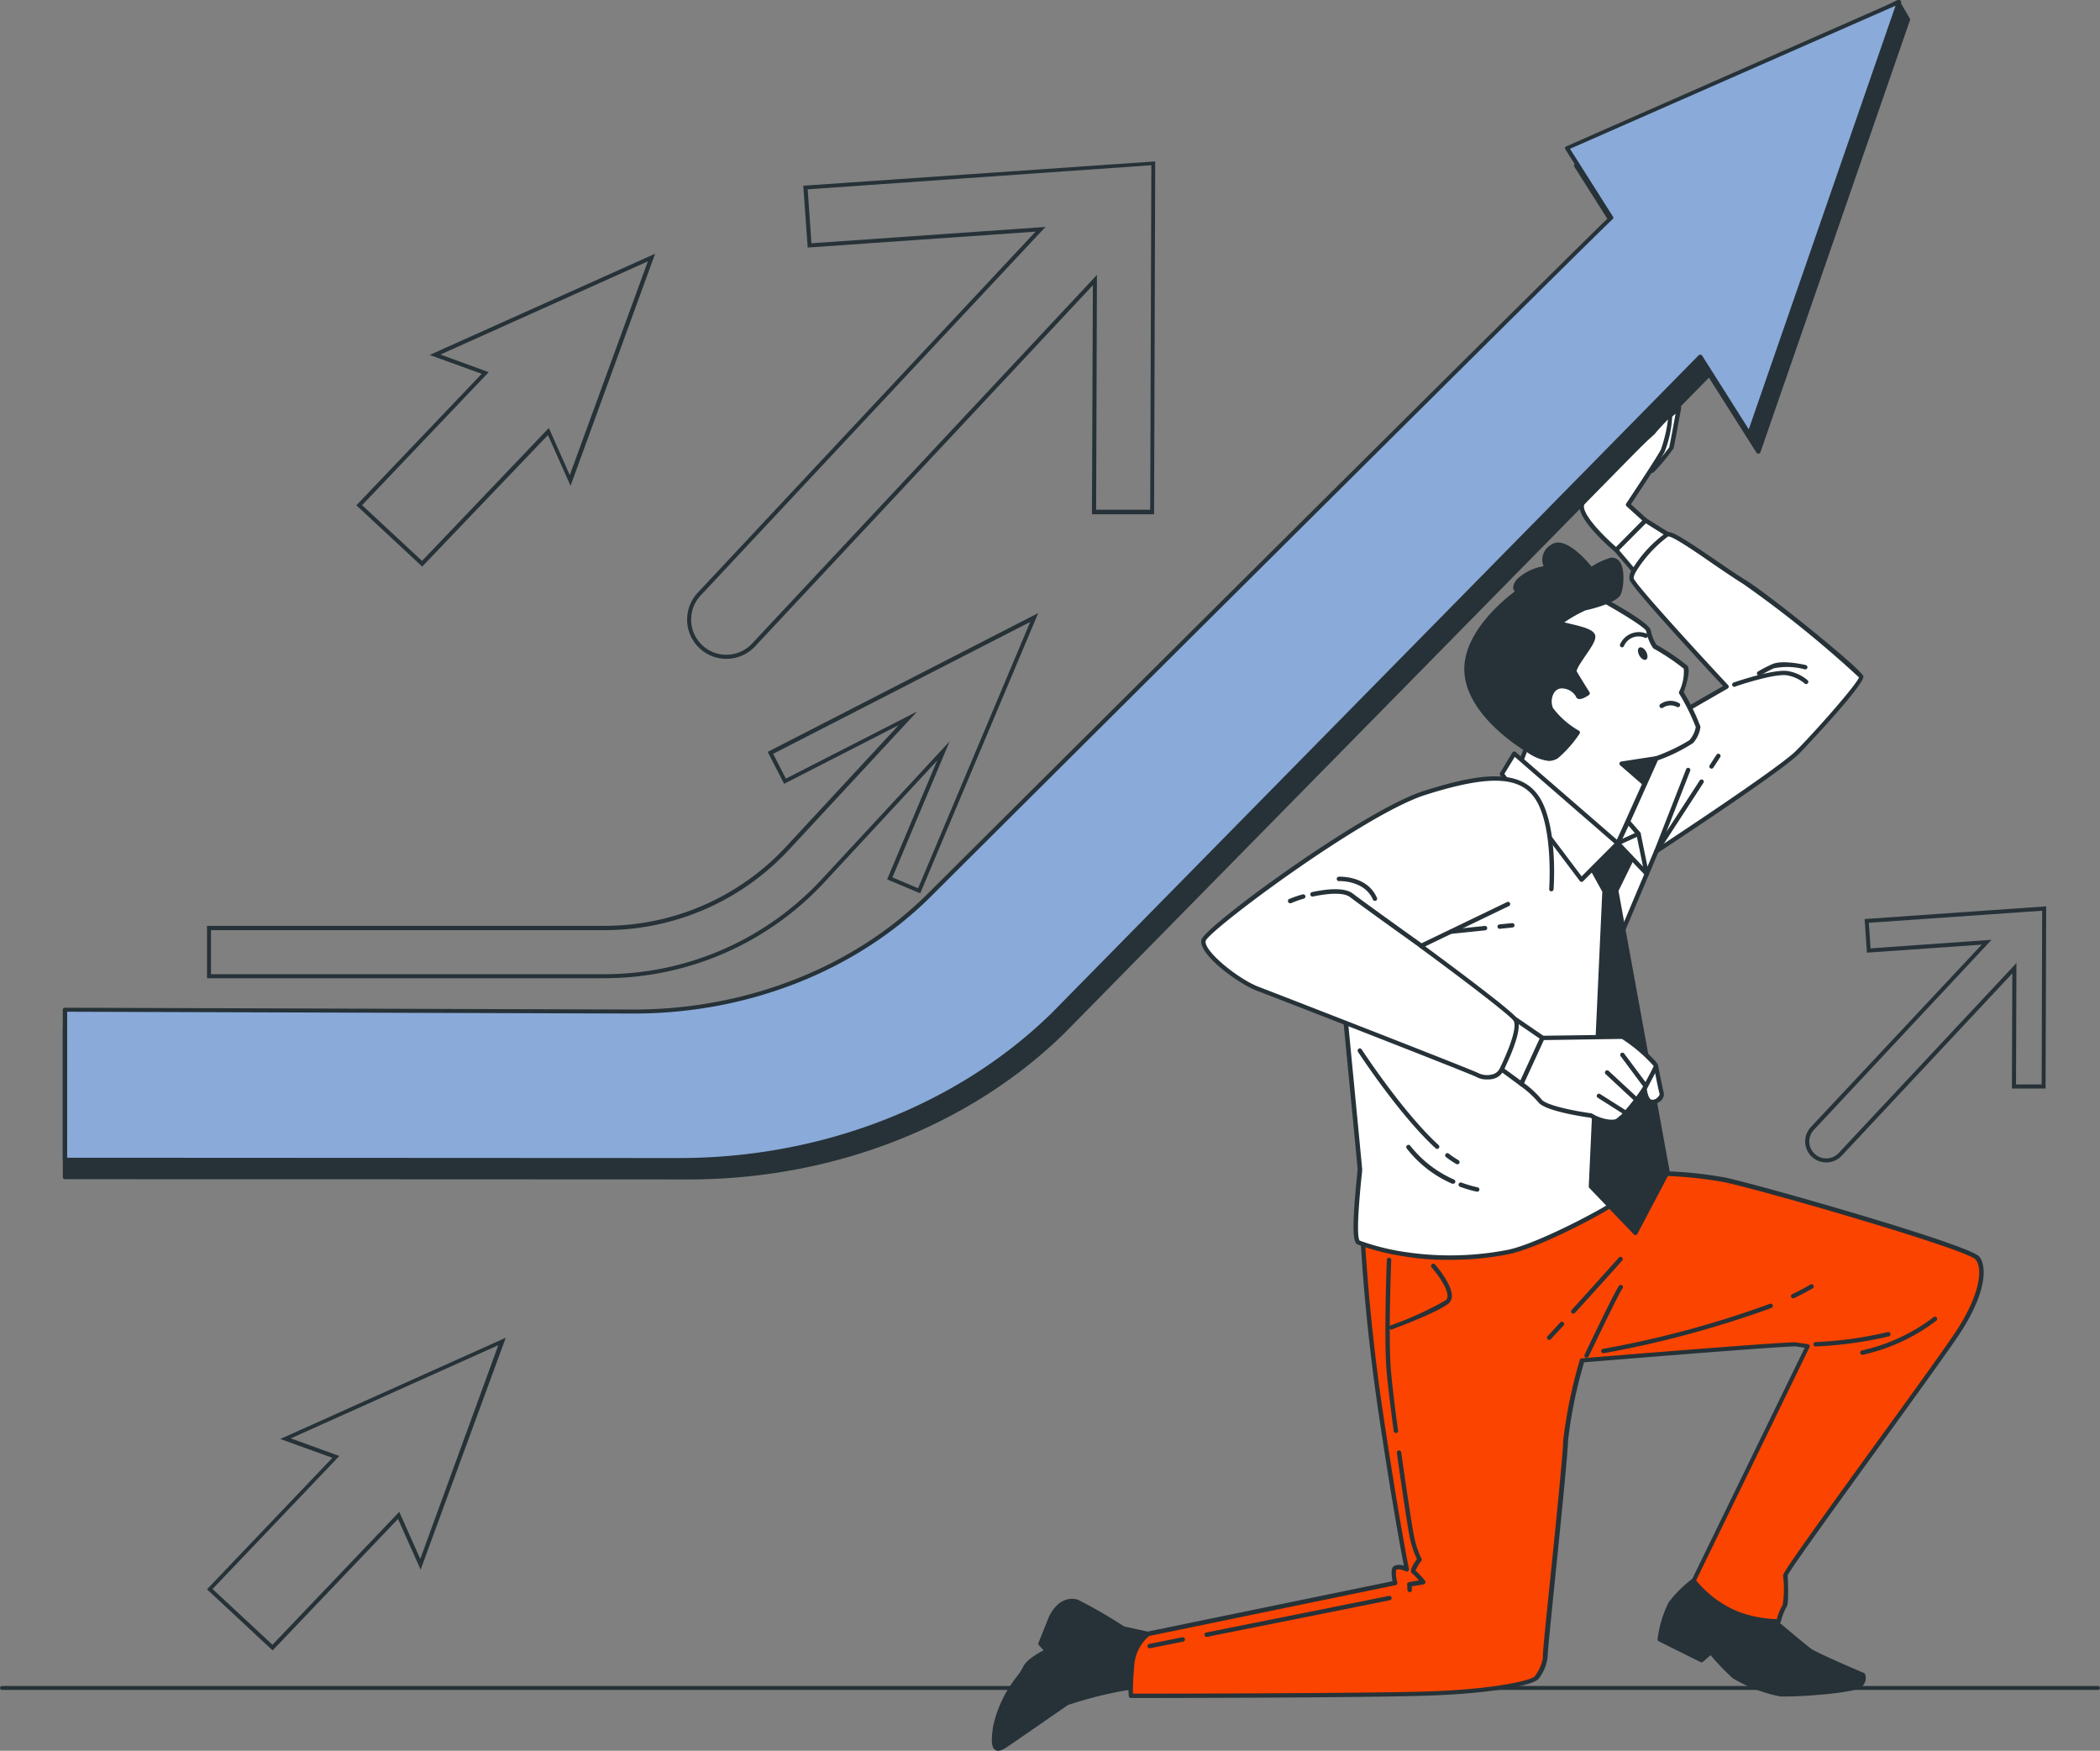
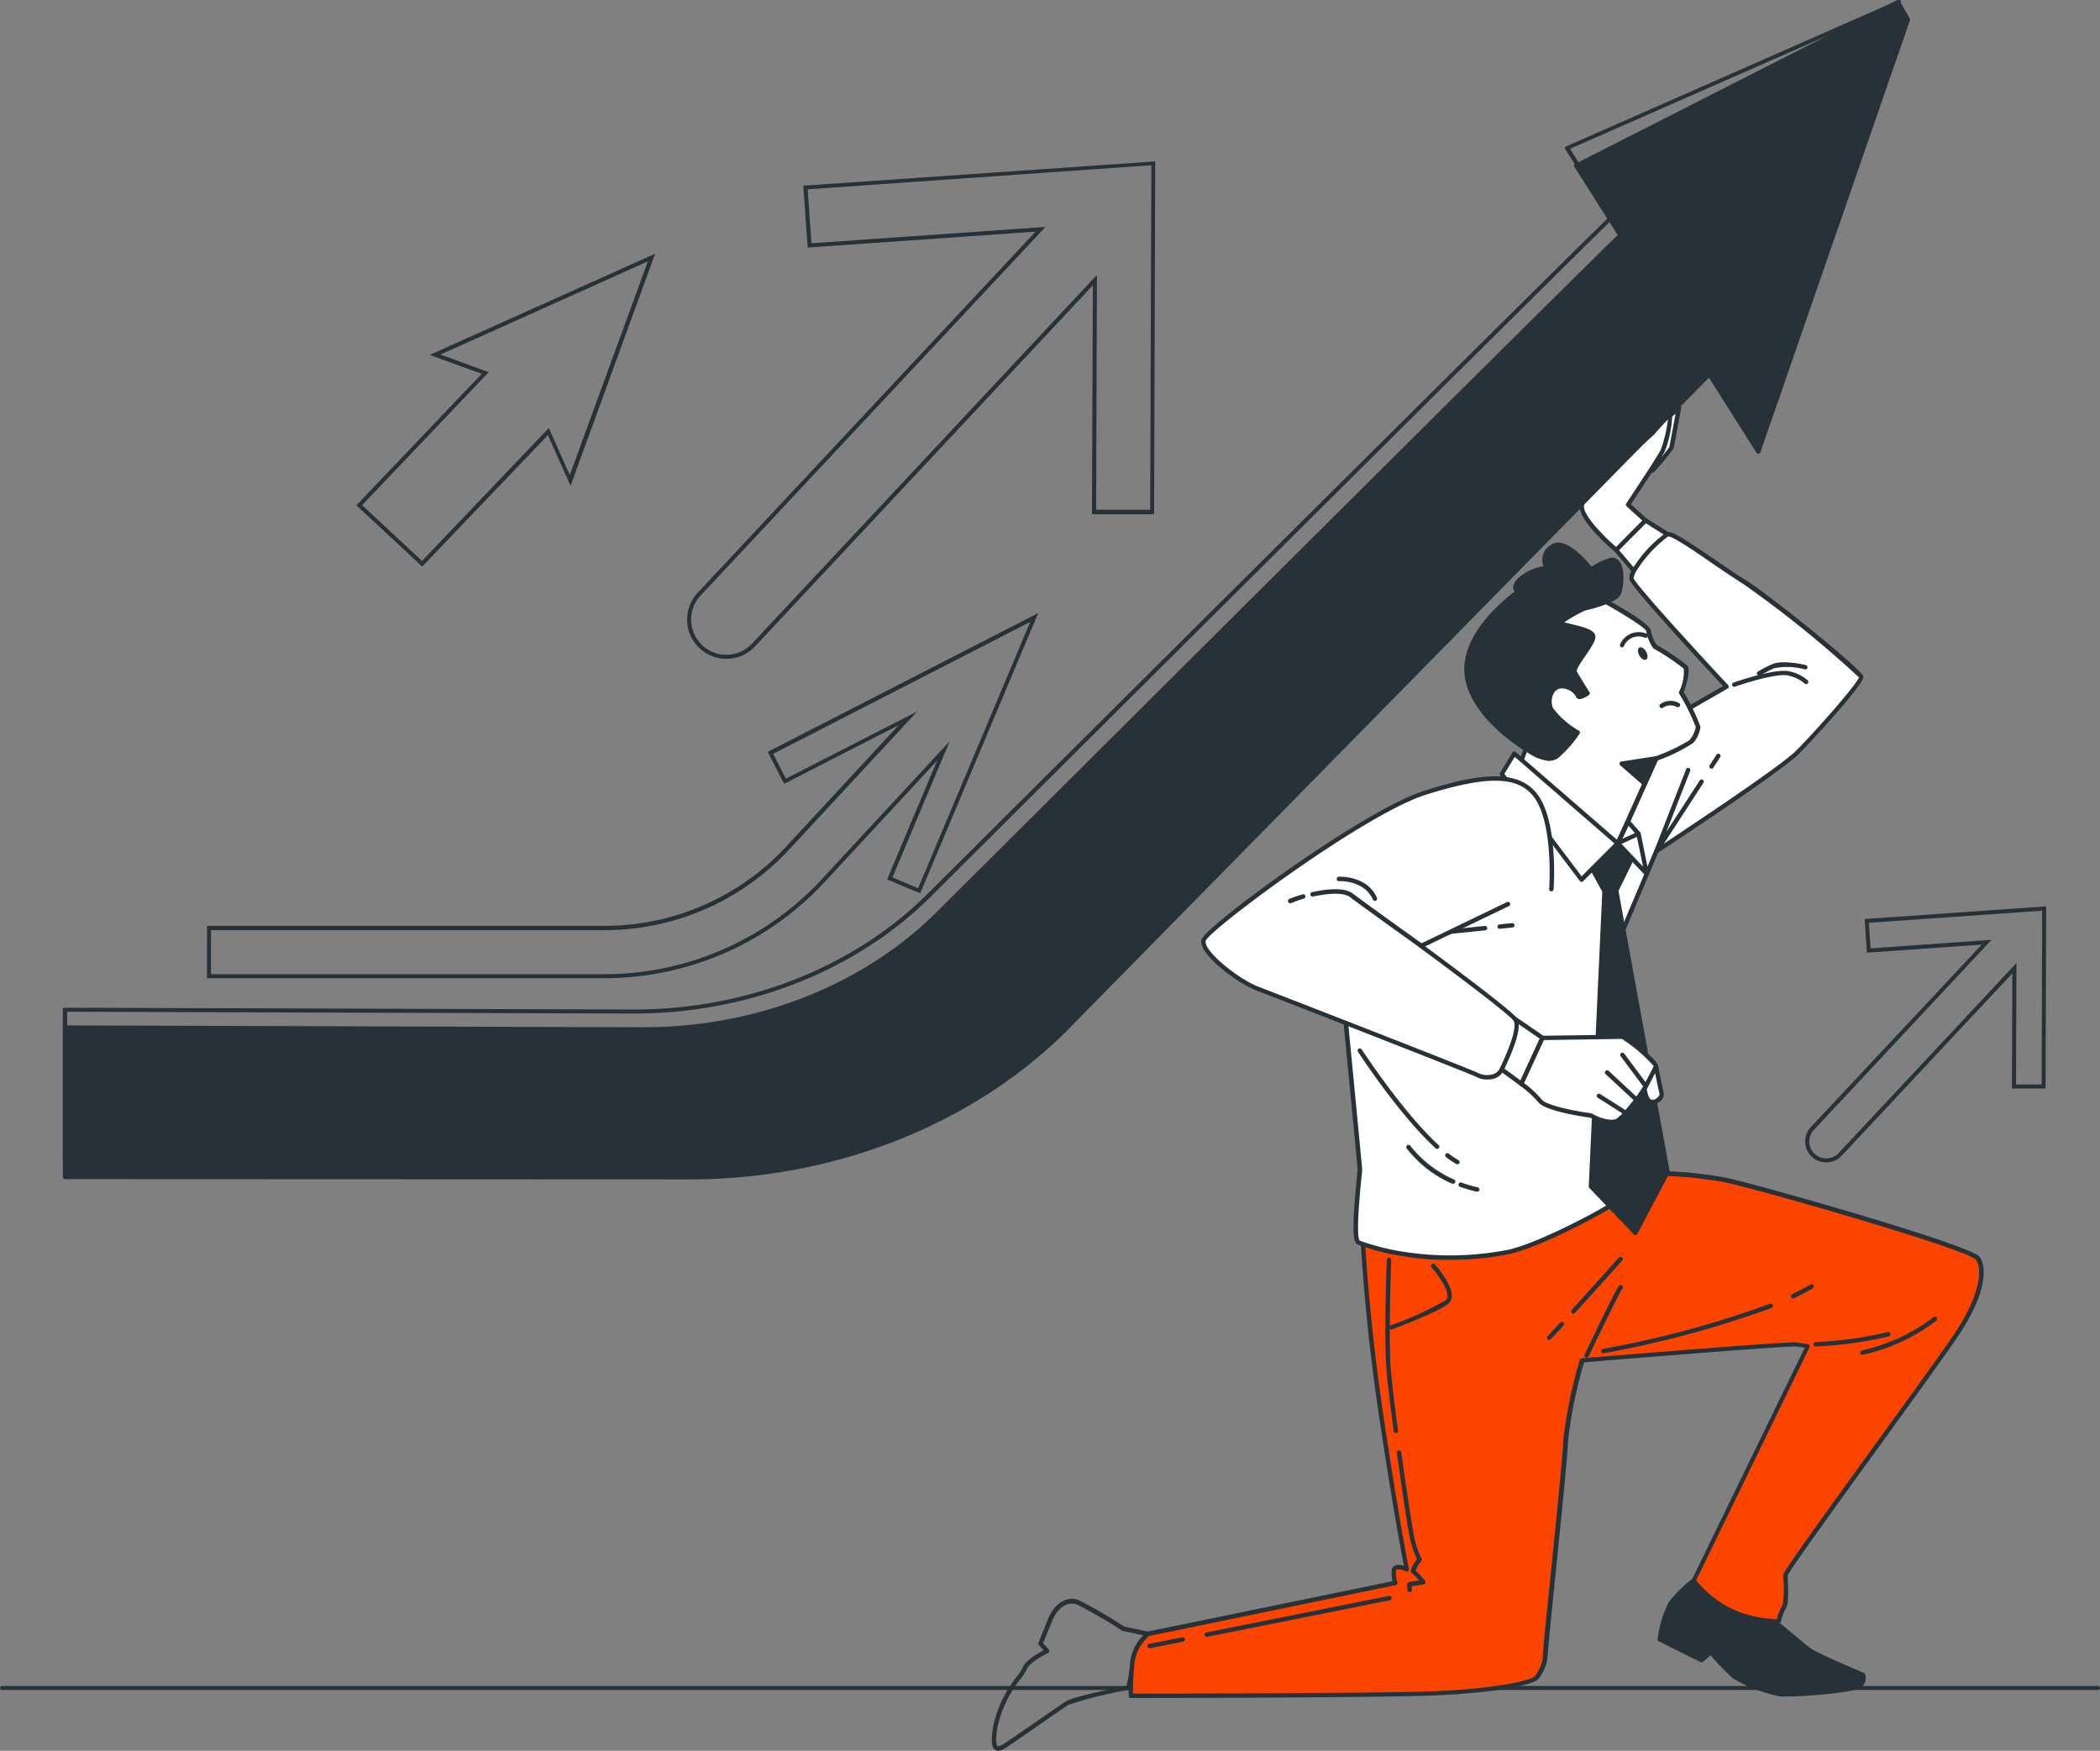
<svg xmlns="http://www.w3.org/2000/svg" id="Change_Management" data-name="Change Management" width="200.604" height="167.203" viewBox="0 0 200.604 167.203">
  <rect x="0" y="0" width="200.604" height="167.203" fill="#808080" stroke="none" />
  <g id="freepik--Floor--inject-2" transform="translate(0 161.011)">
    <path id="Path_36117" data-name="Path 36117" d="M-1309.985,532.424h-200.161a.208.208,0,0,1-.221-.192.208.208,0,0,1,.221-.192h200.161a.208.208,0,0,1,.221.192A.208.208,0,0,1-1309.985,532.424Z" transform="translate(1510.368 -532.04)" fill="#263238" />
  </g>
  <g id="freepik--arrows-2--inject-2" transform="translate(19.773 15.415)">
    <path id="Path_36118" data-name="Path 36118" d="M-1349.052,169.025a3.75,3.75,0,0,1-3.746-3.754,3.75,3.75,0,0,1,1.008-2.554l32.274-34.489-21.766,1.519-.423-5.919h.192l33.428-2.308-.108,33.7h-5.935l.089-21.874-32.281,34.5A3.759,3.759,0,0,1-1349.052,169.025Zm30.485-41.247-32.943,35.2a3.362,3.362,0,0,0,.16,4.752,3.362,3.362,0,0,0,4.752-.16h0l32.947-35.212-.077,22.427h5.166l.108-32.9-32.828,2.3.358,5.154Z" transform="translate(1398.664 -121.52)" fill="#263238" />
    <path id="Path_36119" data-name="Path 36119" d="M-1127.794,362.14a2,2,0,0,1-2.01-2,2,2,0,0,1,.545-1.379l16.32-17.42-10.969.769-.219-3.212,17.343-1.212-.058,17.4h-3.215l.038-11-16.316,17.435A2.014,2.014,0,0,1-1127.794,362.14ZM-1112,340.879l-16.977,18.158a1.625,1.625,0,0,0-.438,1.154,1.623,1.623,0,0,0,1.677,1.567,1.625,1.625,0,0,0,1.131-.513l16.981-18.146-.039,11.593h2.45l.046-16.589-16.558,1.154.165,2.442Z" transform="translate(1282.474 -266.543)" fill="#263238" />
    <path id="Path_36120" data-name="Path 36120" d="M-1416.55,182.591l-6.289-5.85,11.977-12.558-4.977-1.8,21.539-9.669-8.077,22.162-2.162-4.842Zm-5.742-5.865,5.727,5.323,12.112-12.693,2,4.5,7.458-20.412-19.816,8.9,4.615,1.681Z" transform="translate(1437.108 -143.898)" fill="#263238" />
-     <path id="Path_36121" data-name="Path 36121" d="M-1452.689,474.646l-6.269-5.835,11.977-12.558-4.977-1.8,21.539-9.669-8.131,22.147-2.162-4.842Zm-5.739-5.865,5.723,5.323,12.112-12.693,2.008,4.5,7.454-20.416-19.823,8.9,4.638,1.681Z" transform="translate(1458.959 -332.443)" fill="#263238" />
    <path id="Path_36122" data-name="Path 36122" d="M-1457.612,299.73h-38.016v-5h38.016a23.64,23.64,0,0,0,17.285-7.546l10.769-11.619-10.939,5.6-1.569-3.05.173-.088,25.67-13.169-11.273,26.766-3.161-1.331,4.777-11.343-10.77,11.619A28.671,28.671,0,0,1-1457.612,299.73Zm-37.632-.385h37.632a28.271,28.271,0,0,0,20.67-9.023l12.262-13.219-5.473,13,2.454,1.035,10.712-25.435-24.558,12.6,1.215,2.369,12.55-6.419-12.262,13.219a24.036,24.036,0,0,1-17.57,7.669h-37.632Z" transform="translate(1495.628 -221.725)" fill="#263238" />
  </g>
  <g id="freepik--Character--inject-2" transform="translate(94.749 38.71)">
    <path id="Path_36123" data-name="Path 36123" d="M-1177.677,278.926l-2.126-1.326-2.8,2.833,2.017,2.362Z" transform="translate(1242.234 -266.615)" fill="#fff" />
    <path id="Path_36124" data-name="Path 36124" d="M-1180.865,282.719a.224.224,0,0,1-.16-.076l-2.008-2.358a.215.215,0,0,1,0-.286l2.8-2.833a.214.214,0,0,1,.261-.029l2.126,1.326a.2.2,0,0,1,.093.139.191.191,0,0,1-.038.164l-2.9,3.869a.216.216,0,0,1-.16.084Zm-1.747-2.564,1.722,2.017,2.606-3.473-1.768-1.107Z" transform="translate(1242.517 -266.329)" fill="#263238" />
    <path id="Path_36125" data-name="Path 36125" d="M-1162.223,521.576s3.3,2.808,3.915,3.242,5.052,2.324,5.052,2.324a.905.905,0,0,1-.35,1.01c-.568.488-5.957.947-7.548.842a13.68,13.68,0,0,1-4.437-1.684,25.248,25.248,0,0,1-2.223-2.332l-.884.766-3.991-1.983a11.245,11.245,0,0,1,1.023-3.414,11.639,11.639,0,0,1,2.189-2.177Z" transform="translate(1236.495 -405.91)" fill="#263238" />
    <path id="Path_36126" data-name="Path 36126" d="M-1160.886,528.922h-.577a14.225,14.225,0,0,1-4.53-1.726,21.955,21.955,0,0,1-2.139-2.219l-.728.632a.211.211,0,0,1-.232.029l-3.987-1.983a.211.211,0,0,1-.114-.219,10.878,10.878,0,0,1,1.052-3.5,11.688,11.688,0,0,1,2.235-2.227.206.206,0,0,1,.219-.025l7.241,3.439a.1.1,0,0,1,.046.029c.034.025,3.3,2.808,3.9,3.229.472.328,3.49,1.65,5.022,2.3a.224.224,0,0,1,.109.114,1.086,1.086,0,0,1-.421,1.263C-1154.352,528.547-1158.911,528.922-1160.886,528.922Zm-7.224-4.466a.2.2,0,0,1,.16.071,25.017,25.017,0,0,0,2.172,2.29,13.79,13.79,0,0,0,4.345,1.684c1.684.135,6.917-.366,7.393-.775a.733.733,0,0,0,.311-.695c-.657-.282-4.424-1.9-5.006-2.311s-3.6-2.972-3.915-3.233l-7.1-3.368a10.986,10.986,0,0,0-2.038,2.046,10.542,10.542,0,0,0-.968,3.178l3.726,1.857.779-.678a.217.217,0,0,1,.156-.067Z" transform="translate(1236.788 -405.616)" fill="#263238" />
-     <path id="Path_36127" data-name="Path 36127" d="M-1309.042,525.938l-2.379-.514a49.646,49.646,0,0,0-4.412-2.555c-.737-.227-1.781.021-2.5,1.507l-1,2.488.627.695s-1.8.88-2.1,1.621-2.37,2.821-2.833,5.549.371,2.16.69,2.012,5.363-3.692,6.134-4.21,5.864-1.469,5.864-1.469S-1310.087,526.662-1309.042,525.938Z" transform="translate(1323.982 -408.588)" fill="#263238" />
    <path id="Path_36128" data-name="Path 36128" d="M-1323.659,536.768a.492.492,0,0,1-.3-.1c-.227-.168-.451-.585-.16-2.311a11.521,11.521,0,0,1,2.265-4.694,5.789,5.789,0,0,0,.577-.893c.257-.644,1.423-1.322,1.958-1.6l-.446-.493a.218.218,0,0,1-.038-.219l1-2.492c.77-1.6,1.928-1.886,2.757-1.629a47.047,47.047,0,0,1,4.429,2.56l2.341.505a.206.206,0,0,1,.164.164.215.215,0,0,1-.084.215c-.8.568-1.587,3.789-1.823,5.006a.211.211,0,0,1-.164.168,37.61,37.61,0,0,0-5.793,1.44c-.3.2-1.3.892-2.362,1.625-2.164,1.5-3.6,2.492-3.789,2.581l-.059.029A1.1,1.1,0,0,1-1323.659,536.768Zm4.294-10.276.543.6a.214.214,0,0,1,.051.181.2.2,0,0,1-.118.147c-.48.236-1.776.964-2,1.511a5.822,5.822,0,0,1-.627.981,11.173,11.173,0,0,0-2.189,4.521c-.274,1.612-.051,1.869,0,1.9s.236-.038.328-.084l.072-.034c.189-.088,2.235-1.507,3.73-2.526,1.107-.77,2.067-1.431,2.37-1.629.733-.48,4.871-1.3,5.805-1.478.156-.762.8-3.726,1.663-4.833l-2-.421a.213.213,0,0,1-.071-.025,45.08,45.08,0,0,0-4.361-2.526c-.32-.1-1.431-.29-2.248,1.4Z" transform="translate(1324.256 -408.275)" fill="#263238" />
    <path id="Path_36129" data-name="Path 36129" d="M-1270.622,431.359s.282,7.451,1.781,17.488,2.458,14.734,2.458,14.734-1.191-.564-1.238.139a3,3,0,0,0,.135,1.162l-23.6,4.892a4.106,4.106,0,0,0-1.558,3.187,13.066,13.066,0,0,0-.1,2.724s22.632,0,28.627-.219,9.682-1.015,10.1-1.5a4.232,4.232,0,0,0,.842-1.983c-.084-.227,1.9-18.443,1.949-20.7a46.708,46.708,0,0,1,1.574-7.616s18.2-1.507,20.38-1.532l1.174.177-10.891,22.379a10.3,10.3,0,0,0,4.353,3.208,10.408,10.408,0,0,0,3.789.674,6.374,6.374,0,0,1,.552-1.427,11.4,11.4,0,0,0,.088-2.947c-.025-.455,13.888-19.365,16.351-23.044s2.728-6.277,1.983-7.254-19.757-6.5-24.08-7.464a38.937,38.937,0,0,0-9.683-.543,46.251,46.251,0,0,1-9.75,5.515C-1260.039,433.106-1270.622,431.359-1270.622,431.359Z" transform="translate(1306.022 -352.424)" fill="#fb4400" />
    <path id="Path_36130" data-name="Path 36130" d="M-1293.022,475.546a.2.2,0,0,1-.2-.156,13.88,13.88,0,0,1,.092-2.8,4.414,4.414,0,0,1,1.655-3.368.2.2,0,0,1,.072-.025l23.373-4.808a3.648,3.648,0,0,1-.08-1.015.534.534,0,0,1,.265-.459,1.2,1.2,0,0,1,.9,0c-.253-1.305-1.141-6.024-2.387-14.389-1.482-9.935-1.781-17.437-1.785-17.513a.217.217,0,0,1,.072-.164.2.2,0,0,1,.172-.051c.105,0,10.583,1.713,15.155.051a46.314,46.314,0,0,0,9.708-5.5.209.209,0,0,1,.11-.038,39.042,39.042,0,0,1,9.733.543c3.76.842,23.348,6.433,24.2,7.544.745.973.673,3.519-1.974,7.493-1.074,1.608-4.252,6-7.62,10.655-3.965,5.473-8.458,11.678-8.723,12.288.13,2.77-.055,2.976-.147,3.077a5.81,5.81,0,0,0-.5,1.339.224.224,0,0,1-.181.156,10.611,10.611,0,0,1-3.852-.682,10.464,10.464,0,0,1-4.458-3.284.214.214,0,0,1,0-.219l10.765-22.123-.893-.135c-2.008.03-18.452,1.381-20.182,1.524a44.379,44.379,0,0,0-1.528,7.422c-.025,1.263-.652,7.451-1.208,12.9-.387,3.818-.753,7.426-.745,7.763a4.054,4.054,0,0,1-.888,2.164c-.556.615-4.547,1.368-10.263,1.57C-1270.318,475.537-1292.795,475.546-1293.022,475.546Zm1.743-5.923a4.031,4.031,0,0,0-1.431,3.006,21.469,21.469,0,0,0-.118,2.5c2.21,0,22.8-.021,28.408-.219,6.252-.223,9.628-1.057,9.969-1.431a4.147,4.147,0,0,0,.791-1.781c-.042-.109,0-.8.737-7.906.526-5.17,1.179-11.607,1.2-12.865a46.111,46.111,0,0,1,1.583-7.67.206.206,0,0,1,.185-.152c.745-.063,18.233-1.507,20.392-1.532l1.208.177a.2.2,0,0,1,.156.109.217.217,0,0,1,0,.189l-10.828,22.262a10.057,10.057,0,0,0,4.168,3.04,11.68,11.68,0,0,0,3.54.669,5.155,5.155,0,0,1,.56-1.364,10.145,10.145,0,0,0,.034-2.808c0-.278,1.554-2.5,8.807-12.524,3.368-4.631,6.542-9.039,7.612-10.638,2.362-3.549,2.7-6.075,1.987-7.005s-19.517-6.4-23.958-7.388a39.006,39.006,0,0,0-9.548-.543,45.565,45.565,0,0,1-9.767,5.523c-4.311,1.574-13.413.269-15.092,0,.063,1.4.442,8.327,1.768,17.21,1.477,9.914,2.446,14.7,2.454,14.734a.211.211,0,0,1-.076.211.215.215,0,0,1-.219.025c-.261-.126-.72-.261-.885-.164a.158.158,0,0,0-.054.122,2.87,2.87,0,0,0,.122,1.074.211.211,0,0,1-.121.272.229.229,0,0,1-.035.01Z" transform="translate(1306.303 -352.092)" fill="#263238" />
    <path id="Path_36131" data-name="Path 36131" d="M-1189.6,457.988a.239.239,0,0,1-.088,0,.211.211,0,0,1-.1-.28v0c1.4-2.926,3.107-6.449,3.326-6.614a.212.212,0,0,1,.3.044.213.213,0,0,1-.044.3h0c-.2.24-2.071,4.088-3.2,6.454A.22.22,0,0,1-1189.6,457.988Z" transform="translate(1246.408 -367.047)" fill="#263238" />
    <path id="Path_36132" data-name="Path 36132" d="M-1198.093,461.129a.2.2,0,0,1-.143-.059.2.2,0,0,1-.009-.286l.009-.009,1.208-1.309a.211.211,0,0,1,.3-.013.212.212,0,0,1,.012.3l-1.212,1.309A.22.22,0,0,1-1198.093,461.129Z" transform="translate(1251.325 -371.879)" fill="#263238" />
    <path id="Path_36133" data-name="Path 36133" d="M-1192.618,450.1a.233.233,0,0,1-.143-.055.215.215,0,0,1,0-.3c2.3-2.526,4.462-4.951,4.487-4.976a.211.211,0,0,1,.293-.056.21.21,0,0,1,.055.293.2.2,0,0,1-.036.041c0,.025-2.185,2.458-4.488,4.98A.212.212,0,0,1-1192.618,450.1Z" transform="translate(1248.153 -363.359)" fill="#263238" />
    <path id="Path_36134" data-name="Path 36134" d="M-1233.867,452.516a.219.219,0,0,1-.2-.139.21.21,0,0,1,.126-.269,31.114,31.114,0,0,0,5.262-2.4.472.472,0,0,0,.16-.349c.059-.808-1.073-2.286-1.516-2.787a.206.206,0,0,1,.017-.291l0,0a.21.21,0,0,1,.295,0c.072.08,1.705,1.945,1.621,3.094a.89.89,0,0,1-.307.64c-.989.842-5.212,2.408-5.388,2.471A.167.167,0,0,1-1233.867,452.516Z" transform="translate(1272.041 -364.248)" fill="#263238" />
    <path id="Path_36135" data-name="Path 36135" d="M-1231.16,502.1a.206.206,0,0,1-.19-.181l-.029-.543a.21.21,0,0,1,.177-.219l.951-.16a4.885,4.885,0,0,0-.615-.64.286.286,0,0,1-.143-.2c-.055-.286.3-.842.568-1.191a9.332,9.332,0,0,1-.686-2.075c-.164-.762-.716-4.382-1.233-8.066a.214.214,0,0,1,.181-.24.21.21,0,0,1,.236.181c.505,3.612,1.069,7.291,1.229,8.032a8.447,8.447,0,0,0,.7,2.1.2.2,0,0,1,0,.227,3.725,3.725,0,0,0-.56.93,7.931,7.931,0,0,1,.9.972.211.211,0,0,1-.031.3.212.212,0,0,1-.1.045l-1.128.185v.358a.2.2,0,0,1-.184.218h-.014Z" transform="translate(1271.048 -388.774)" fill="#263238" />
    <path id="Path_36136" data-name="Path 36136" d="M-1233.95,461.617a.215.215,0,0,1-.211-.181c-.265-1.983-.6-4.631-.7-5.995-.236-3.229.038-10.3.042-10.369a.215.215,0,0,1,.219-.2.21.21,0,0,1,.2.219h0c0,.072-.278,7.115-.046,10.322.1,1.351.421,3.991.7,5.97a.211.211,0,0,1-.177.236Z" transform="translate(1272.549 -363.468)" fill="#263238" />
    <path id="Path_36137" data-name="Path 36137" d="M-1288.738,532.023a.207.207,0,0,1-.206-.168.21.21,0,0,1,.164-.248h0l3.162-.631a.214.214,0,0,1,.248.164.211.211,0,0,1-.164.248h0l-3.166.636Z" transform="translate(1303.812 -413.322)" fill="#263238" />
    <path id="Path_36138" data-name="Path 36138" d="M-1275.818,525.5a.215.215,0,0,1-.206-.172.206.206,0,0,1,.16-.244h0l17.471-3.5a.21.21,0,0,1,.248.164h0a.215.215,0,0,1-.164.248l-17.471,3.5Z" transform="translate(1296.332 -407.884)" fill="#263238" />
    <path id="Path_36139" data-name="Path 36139" d="M-1137.628,463.109a.214.214,0,0,1-.211-.206.21.21,0,0,1,.206-.215h0a36.705,36.705,0,0,0,6.9-.956.21.21,0,0,1,.253.156.215.215,0,0,1-.151.257,37.645,37.645,0,0,1-7,.964Z" transform="translate(1216.317 -373.228)" fill="#263238" />
    <path id="Path_36140" data-name="Path 36140" d="M-1127.006,461.892a.21.21,0,0,1-.206-.168.214.214,0,0,1,.168-.248,17.526,17.526,0,0,0,6.828-3.17.211.211,0,0,1,.3.032.211.211,0,0,1-.031.3,17.987,17.987,0,0,1-7.014,3.254Z" transform="translate(1210.166 -371.22)" fill="#263238" />
    <path id="Path_36141" data-name="Path 36141" d="M-1142.727,452.234a.215.215,0,0,1-.19-.122.206.206,0,0,1,.1-.276l0,0c.627-.3,1.208-.606,1.726-.909a.21.21,0,0,1,.294.046.21.21,0,0,1-.046.294.215.215,0,0,1-.037.022c-.526.312-1.115.619-1.755.926A.231.231,0,0,1-1142.727,452.234Z" transform="translate(1219.269 -366.95)" fill="#263238" />
    <path id="Path_36142" data-name="Path 36142" d="M-1185.788,460.03a.207.207,0,0,1-.206-.173.206.206,0,0,1,.162-.243h.007a95.493,95.493,0,0,0,15.938-4.3.215.215,0,0,1,.274.118.21.21,0,0,1-.117.273h0a97.294,97.294,0,0,1-16.018,4.323Z" transform="translate(1244.202 -369.505)" fill="#263238" />
    <path id="Path_36143" data-name="Path 36143" d="M-1252.857,324.741s1.587,16.418,1.6,16.654-.787,6.618-.135,6.984a21.73,21.73,0,0,0,4.492,1.128,28.971,28.971,0,0,0,9.9-.24c3.136-.707,9.392-4.1,9.927-4.606a7.774,7.774,0,0,0,1.844-2.787c.046-.64-1.92-15.13-1.92-15.13l.6-7.157,3.629-8.58s11.758-7.7,13.5-9.455,6.176-6.736,6.075-7.19-8.529-7.439-11.143-9.055-6.736-4.749-7.359-4.559-3.718,3.431-3.44,4.29,9.059,10.264,9.059,10.264l-6.167,3.553-14.314,7.195s-7.258.749-11.408,3.486-12.006,9.068-10.6,10.268S-1252.857,324.741-1252.857,324.741Z" transform="translate(1286.404 -268.434)" fill="#fff" />
    <path id="Path_36144" data-name="Path 36144" d="M-1243.12,349.745a22.525,22.525,0,0,1-4.121-.32,21.468,21.468,0,0,1-4.559-1.153c-.4-.223-.547-1.389-.029-6.5.029-.328.059-.61.059-.661,0-.223-1.04-10.874-1.591-16.553-.56-.467-4.5-3.789-5.805-4.892a.711.711,0,0,1-.236-.606c.13-2.1,7.716-7.923,10.861-10,3.987-2.631,10.878-3.448,11.463-3.515l14.284-7.178,5.932-3.414c-1.478-1.583-8.655-9.312-8.925-10.15a1.261,1.261,0,0,1,.2-.913,11.861,11.861,0,0,1,3.368-3.641c.455-.139,1.726.682,4.517,2.585,1.04.711,2.1,1.444,3.01,2,2.231,1.377,11.093,8.521,11.236,9.186.164.745-5.616,6.87-6.13,7.384-1.684,1.705-12.507,8.815-13.471,9.451l-3.591,8.491-.573,7.106c.215,1.591,1.97,14.515,1.92,15.155a7.925,7.925,0,0,1-1.911,2.922c-.526.5-6.854,3.945-10.024,4.656A28.094,28.094,0,0,1-1243.12,349.745Zm21.049-69.092h-.025a12.176,12.176,0,0,0-3.119,3.431c-.211.421-.185.556-.173.594.194.594,5.5,6.416,9.013,10.184a.223.223,0,0,1,.055.177.207.207,0,0,1-.105.152l-6.167,3.549-14.313,7.186a.176.176,0,0,1-.076.021c-.072,0-7.254.779-11.312,3.456-4.18,2.757-10.571,8.024-10.672,9.682a.282.282,0,0,0,.089.261c1.389,1.183,5.826,4.909,5.868,4.947a.2.2,0,0,1,.076.139c.063.674,1.587,16.418,1.6,16.662a6.234,6.234,0,0,1-.063.72c-.476,4.706-.354,5.915-.172,6.1a22.308,22.308,0,0,0,4.424,1.1,28.88,28.88,0,0,0,9.813-.24c3.078-.7,9.342-4.117,9.809-4.538a7.818,7.818,0,0,0,1.781-2.648c.034-.459-1.128-9.262-1.919-15.088v-.046l.6-7.157a.321.321,0,0,1,0-.063l3.629-8.58a.238.238,0,0,1,.076-.1c.118-.076,11.762-7.712,13.471-9.426,1.932-1.945,5.78-6.315,6.007-7.005a105.5,105.5,0,0,0-11.038-8.912c-.9-.56-1.979-1.3-3.026-2.012-1.558-1.09-3.7-2.534-4.13-2.534Z" transform="translate(1286.707 -268.141)" fill="#263238" />
    <path id="Path_36145" data-name="Path 36145" d="M-1161.247,331.969a.224.224,0,0,1-.114-.034.21.21,0,0,1-.063-.291l.652-1.006a.211.211,0,0,1,.292-.061.211.211,0,0,1,.061.293l-.652,1A.2.2,0,0,1-1161.247,331.969Z" transform="translate(1229.993 -297.271)" fill="#263238" />
    <path id="Path_36146" data-name="Path 36146" d="M-1173.739,341.9a.247.247,0,0,1-.1-.021.215.215,0,0,1-.1-.265l3.035-7.759a.21.21,0,0,1,.28-.1.211.211,0,0,1,.111.251l-2.282,5.843,3.178-4.892a.21.21,0,0,1,.285-.086.21.21,0,0,1,.086.285.239.239,0,0,1-.021.033l-4.3,6.618A.216.216,0,0,1-1173.739,341.9Z" transform="translate(1237.227 -299.118)" fill="#263238" />
    <path id="Path_36147" data-name="Path 36147" d="M-1156.037,313.26a.213.213,0,0,1-.244-.177.213.213,0,0,1,.177-.244c.164-.055,4.054-1.4,5.309-1.048a3.819,3.819,0,0,1,1.722.842.21.21,0,0,1,.009.3.211.211,0,0,1-.3.01l-.019-.021a3.544,3.544,0,0,0-1.528-.733c-.939-.265-3.97.661-5.052,1.04A.223.223,0,0,1-1156.037,313.26Z" transform="translate(1226.998 -286.379)" fill="#263238" />
    <path id="Path_36148" data-name="Path 36148" d="M-1150.455,311.074a.2.2,0,0,1-.173-.1.207.207,0,0,1,.053-.287l.006,0a11.508,11.508,0,0,1,1.339-.695c.985-.467,3.145.051,3.237.072a.215.215,0,0,1,.156.257.211.211,0,0,1-.256.152h0a6.347,6.347,0,0,0-2.947-.1,12.961,12.961,0,0,0-1.288.682A.2.2,0,0,1-1150.455,311.074Z" transform="translate(1223.743 -285.259)" fill="#263238" />
    <path id="Path_36149" data-name="Path 36149" d="M-1220.228,422.221a.191.191,0,0,1-.105-.03,8.466,8.466,0,0,1-.994-.669.21.21,0,0,1-.02-.3.21.21,0,0,1,.276-.035,8.761,8.761,0,0,0,.947.64.211.211,0,0,1,.074.288.212.212,0,0,1-.179.1Z" transform="translate(1264.7 -349.736)" fill="#263238" />
    <path id="Path_36150" data-name="Path 36150" d="M-1233.665,406.99a.211.211,0,0,1-.143-.055c-3.49-3.191-7.376-9.156-7.418-9.215a.211.211,0,0,1,.061-.293.211.211,0,0,1,.293.061h0c.042.059,3.9,5.982,7.346,9.135a.211.211,0,0,1,.015.3.212.212,0,0,1-.153.069Z" transform="translate(1276.2 -335.978)" fill="#263238" />
    <path id="Path_36151" data-name="Path 36151" d="M-1216.6,428.68h-.046a12.53,12.53,0,0,1-1.575-.463.211.211,0,0,1-.124-.272.211.211,0,0,1,.272-.124,11.752,11.752,0,0,0,1.52.446.211.211,0,0,1,.187.234.212.212,0,0,1-.234.187Z" transform="translate(1262.938 -353.589)" fill="#263238" />
    <path id="Path_36152" data-name="Path 36152" d="M-1225.746,422.991a.223.223,0,0,1-.088,0,11.063,11.063,0,0,1-4.345-3.368.21.21,0,0,1,.038-.3.211.211,0,0,1,.3.037.191.191,0,0,1,.012.018,10.858,10.858,0,0,0,4.172,3.216.211.211,0,0,1,.105.278A.209.209,0,0,1-1225.746,422.991Z" transform="translate(1269.809 -348.653)" fill="#263238" />
    <path id="Path_36153" data-name="Path 36153" d="M-1190.388,348.852l2.164,3.928-1.292,28.206,4.248,4.429,3.064-5.814-4.9-26.875,1.638-3.338-1.436-3.107Z" transform="translate(1246.744 -306.382)" fill="#263238" />
    <path id="Path_36154" data-name="Path 36154" d="M-1185.559,385.337a.211.211,0,0,1-.151-.067l-4.248-4.429a.218.218,0,0,1-.059-.152l1.292-28.147-2.139-3.877a.206.206,0,0,1,.063-.269l3.477-2.572a.2.2,0,0,1,.177-.034.207.207,0,0,1,.139.118l1.44,3.1a.208.208,0,0,1,0,.181l-1.608,3.279,4.892,26.8a.23.23,0,0,1-.021.139l-3.065,5.81a.2.2,0,0,1-.156.109Zm-4.033-4.719,3.982,4.151,2.9-5.473-4.9-26.8a.205.205,0,0,1,.021-.131l1.6-3.25-1.288-2.778-3.124,2.307,2.075,3.789a.2.2,0,0,1,.025.109Z" transform="translate(1247.035 -306.094)" fill="#263238" />
    <path id="Path_36155" data-name="Path 36155" d="M-1199.548,295.386s4.345,2.37,4.374,2.947a4.15,4.15,0,0,0,.6,1.49,24.161,24.161,0,0,1,2.947,1.974c.358.446-.421,2.4-.421,2.4a24.068,24.068,0,0,1,1.617,3.292,2.6,2.6,0,0,1-.661,1.423,19.489,19.489,0,0,1-3.368,1.617l-3.641,8.112a3.859,3.859,0,0,1-1.052.118c-.421-.046-8.314-7.62-8.314-7.62l.842-2.2-2.993-5.81s2.235-5.73,4.884-7.047A8.38,8.38,0,0,1-1199.548,295.386Z" transform="translate(1257.879 -276.833)" fill="#fff" />
    <path id="Path_36156" data-name="Path 36156" d="M-1199.245,318.746h-.185c-.387-.046-4.8-4.21-8.42-7.674a.214.214,0,0,1-.05-.227l.8-2.1-2.947-5.725a.224.224,0,0,1,0-.173c.093-.236,2.3-5.822,4.988-7.157a8.469,8.469,0,0,1,5.33-.728h.055c1.663.905,4.454,2.526,4.483,3.136a3.775,3.775,0,0,0,.543,1.347,20.879,20.879,0,0,1,2.947,2c.345.442-.13,1.945-.349,2.526a19.782,19.782,0,0,1,1.6,3.3,2.892,2.892,0,0,1-.7,1.558,15.991,15.991,0,0,1-3.368,1.654l-3.608,8.036a.215.215,0,0,1-.143.118A4.7,4.7,0,0,1-1199.245,318.746Zm-8.23-7.893c3.069,2.947,7.7,7.275,8.133,7.472a3.228,3.228,0,0,0,.842-.1l3.6-8a.192.192,0,0,1,.114-.109,17.473,17.473,0,0,0,3.271-1.549,2.583,2.583,0,0,0,.615-1.263,19.972,19.972,0,0,0-1.587-3.2.2.2,0,0,1,0-.181,4.293,4.293,0,0,0,.442-2.193,21.665,21.665,0,0,0-2.879-1.924.186.186,0,0,1-.072-.067,4.3,4.3,0,0,1-.636-1.6c-.105-.337-2.277-1.684-4.239-2.774a8.257,8.257,0,0,0-5.022.707c-2.37,1.179-4.454,6.125-4.745,6.849l2.947,5.721a.2.2,0,0,1,0,.168Z" transform="translate(1258.14 -276.579)" fill="#263238" />
    <path id="Path_36157" data-name="Path 36157" d="M-1178.081,331.6l-3.267.505,2.147,1.869Z" transform="translate(1241.51 -297.882)" fill="#263238" />
    <path id="Path_36158" data-name="Path 36158" d="M-1179.488,333.9a.215.215,0,0,1-.139-.055l-2.151-1.869a.2.2,0,0,1-.063-.215.205.205,0,0,1,.168-.152l3.271-.5a.2.2,0,0,1,.2.08.212.212,0,0,1,.021.215l-1.116,2.374a.234.234,0,0,1-.147.118Zm-1.684-1.941,1.6,1.389.842-1.764Z" transform="translate(1241.801 -297.595)" fill="#263238" />
    <path id="Path_36159" data-name="Path 36159" d="M-1181.52,304.4a.2.2,0,0,1-.1-.025.21.21,0,0,1-.093-.282,1.953,1.953,0,0,1,2.526-1,.211.211,0,0,1,.109.278.211.211,0,0,1-.278.109,1.515,1.515,0,0,0-1.993.789l-.007.016A.208.208,0,0,1-1181.52,304.4Z" transform="translate(1241.732 -281.287)" fill="#263238" />
    <path id="Path_36160" data-name="Path 36160" d="M-1176.872,306.812c.177.316.173.657,0,.758s-.472-.076-.648-.391-.177-.657,0-.758S-1177.049,306.492-1176.872,306.812Z" transform="translate(1239.37 -283.286)" fill="#263238" />
    <path id="Path_36161" data-name="Path 36161" d="M-1172.564,319.251a.206.206,0,0,1-.181-.109.21.21,0,0,1,.08-.286,1.645,1.645,0,0,1,1.8-.059.21.21,0,0,1,.012.3.211.211,0,0,1-.26.04,1.3,1.3,0,0,0-1.343.093A.248.248,0,0,1-1172.564,319.251Z" transform="translate(1236.544 -290.337)" fill="#263238" />
    <path id="Path_36162" data-name="Path 36162" d="M-1205.25,289.172s2.88-.6,3.237-1.41.484-3.663-.947-3.132-1.684.876-1.684.876-2.471-3.187-3.747-2.2a1.4,1.4,0,0,0-.5,2.008s-2.033.362-2.715,1.263.047.989.047.989-4.863,3.368-5.005,7.254,4.378,7.064,5.944,8,2.025.892,2.669.53a12.275,12.275,0,0,0,2.008-2.282s-2.185-1.347-2.559-2.256.034-2.05.888-2.16a1.751,1.751,0,0,1,1.684.909c.084.328.918-.24.918-.24s-.935-1.478-1.221-1.991,1.848-2.736,1.747-3.46-2.825-.985-3.035-1.263S-1205.25,289.172-1205.25,289.172Z" transform="translate(1261.901 -269.81)" fill="#263238" />
    <path id="Path_36163" data-name="Path 36163" d="M-1208.977,303.5A4.391,4.391,0,0,1-1211,302.7c-.636-.375-6.206-3.764-6.045-8.171.126-3.465,3.764-6.428,4.82-7.216a.54.54,0,0,1-.114-.168c-.105-.261,0-.581.295-.977a4.828,4.828,0,0,1,2.568-1.263,1.626,1.626,0,0,1,.686-2.025c1.263-.977,3.309,1.339,3.9,2.063a6.473,6.473,0,0,1,1.578-.77.875.875,0,0,1,1.015.189c.674.716.463,2.614.2,3.225-.383.842-2.947,1.444-3.368,1.528a13.425,13.425,0,0,0-2.029,1.145c.164.046.45.114.69.173,1.238.29,2.189.56,2.269,1.124.055.421-.324,1-.956,1.915-.328.48-.876,1.284-.817,1.473.282.5,1.2,1.966,1.213,1.979a.211.211,0,0,1-.059.286c-.261.181-.745.463-1.031.354a.329.329,0,0,1-.206-.232,1.579,1.579,0,0,0-1.465-.754.879.879,0,0,0-.648.463,1.641,1.641,0,0,0-.072,1.406,8.123,8.123,0,0,0,2.471,2.16.209.209,0,0,1,.1.135.207.207,0,0,1-.038.164,11.436,11.436,0,0,1-2.071,2.341A1.718,1.718,0,0,1-1208.977,303.5Zm.893-20.439a.7.7,0,0,0-.446.143c-1.069.842-.526,1.629-.459,1.718a.206.206,0,0,1-.033.29.206.206,0,0,1-.1.043,5.242,5.242,0,0,0-2.589,1.179c-.282.366-.253.518-.24.556s.151.1.151.1a.206.206,0,0,1,.182.227.207.207,0,0,1-.094.152c-.046.034-4.778,3.334-4.913,7.089-.151,4.164,5.224,7.43,5.839,7.788,1.6.935,1.941.842,2.463.53a10.166,10.166,0,0,0,1.806-2.038,7.9,7.9,0,0,1-2.45-2.235,2.046,2.046,0,0,1,.1-1.781,1.261,1.261,0,0,1,.956-.665,1.97,1.97,0,0,1,1.907,1.006,1.811,1.811,0,0,0,.442-.2c-.257-.421-.884-1.41-1.116-1.823s.168-.93.842-1.911a4.767,4.767,0,0,0,.884-1.621c-.038-.274-1.331-.627-1.949-.775s-.926-.223-1.04-.362a.256.256,0,0,1-.055-.232c.063-.286.842-.8,2.37-1.524h.046c1.073-.223,2.862-.77,3.09-1.292s.362-2.252-.118-2.762a.463.463,0,0,0-.56-.084,4.467,4.467,0,0,0-1.587.808.182.182,0,0,1-.168.076.212.212,0,0,1-.164-.076c-.56-.737-2.021-2.324-3-2.324Z" transform="translate(1262.179 -269.538)" fill="#263238" />
    <path id="Path_36164" data-name="Path 36164" d="M-1207.361,330.51l9.889,8.571-3.465,3.473-7.611-10.1Z" transform="translate(1257.259 -297.251)" fill="#fff" />
    <path id="Path_36165" data-name="Path 36165" d="M-1201.2,342.483h0a.207.207,0,0,1-.156-.084l-7.611-10.1a.21.21,0,0,1,0-.236l1.162-1.937a.217.217,0,0,1,.148-.1.209.209,0,0,1,.172.051l9.889,8.567a.2.2,0,0,1,.072.152.208.208,0,0,1-.059.156l-3.469,3.477A.211.211,0,0,1-1201.2,342.483Zm-7.363-10.323,7.376,9.792,3.136-3.141-9.523-8.268Z" transform="translate(1257.523 -296.97)" fill="#263238" />
    <path id="Path_36166" data-name="Path 36166" d="M-1181.253,345.97l1,1.153-1.987.909Z" transform="translate(1242.025 -306.203)" fill="#fff" />
    <path id="Path_36167" data-name="Path 36167" d="M-1182.526,347.957a.2.2,0,0,1-.147-.063.205.205,0,0,1-.042-.236l.985-2.063a.21.21,0,0,1,.281-.1.211.211,0,0,1,.068.053l1,1.149a.224.224,0,0,1,.046.185.232.232,0,0,1-.118.147l-1.987.909A.229.229,0,0,1-1182.526,347.957Zm1.036-1.89-.594,1.263,1.2-.552Z" transform="translate(1242.313 -305.917)" fill="#263238" />
    <path id="Path_36168" data-name="Path 36168" d="M-1180.251,348.71l.783,3.822-2.77-2.913Z" transform="translate(1242.025 -307.789)" fill="#fff" />
    <path id="Path_36169" data-name="Path 36169" d="M-1179.756,352.465a.218.218,0,0,1-.152-.063l-2.77-2.884a.22.22,0,0,1-.055-.185.211.211,0,0,1,.118-.152l1.987-.909a.211.211,0,0,1,.181,0,.21.21,0,0,1,.114.147l.783,3.822a.215.215,0,0,1-.105.232A.3.3,0,0,1-1179.756,352.465Zm-2.412-3.056,2.058,2.168-.585-2.842Z" transform="translate(1242.313 -307.524)" fill="#263238" />
    <path id="Path_36170" data-name="Path 36170" d="M-1202.107,394.859s7.376-.1,7.632-.109,3.292,2.412,3.225,2.846a13.134,13.134,0,0,1-1.1,2.1,22.739,22.739,0,0,1-2.1,2.673c-.5.366-.421.535-1.263.493a4.3,4.3,0,0,1-1.743-.6s-4.235-.568-4.875-1.393a9.613,9.613,0,0,0-1.793-1.629Z" transform="translate(1254.7 -334.447)" fill="#fff" />
    <path id="Path_36171" data-name="Path 36171" d="M-1195.764,402.806h-.244a4.386,4.386,0,0,1-1.806-.61c-.61-.084-4.315-.623-4.968-1.469a9.346,9.346,0,0,0-1.751-1.583.21.21,0,0,1-.072-.261l2.021-4.391a.219.219,0,0,1,.19-.122c2.547-.034,7.422-.1,7.62-.109h0a13.147,13.147,0,0,1,3.082,2.433c.278.3.379.493.358.653a11.641,11.641,0,0,1-1.128,2.193,19.526,19.526,0,0,1-2.155,2.732c-.109.084-.189.156-.257.215A1.071,1.071,0,0,1-1195.764,402.806Zm-8.386-3.915a9.266,9.266,0,0,1,1.684,1.57c.421.551,3.128,1.1,4.732,1.314a.276.276,0,0,1,.084.029,4.047,4.047,0,0,0,1.646.573c.568.029.631-.025.842-.211a3.584,3.584,0,0,1,.29-.24,21.444,21.444,0,0,0,2.05-2.627,11.646,11.646,0,0,0,1.065-2.025,14.687,14.687,0,0,0-3.039-2.6c-.514,0-6.47.1-7.472.109Z" transform="translate(1254.987 -334.164)" fill="#263238" />
    <path id="Path_36172" data-name="Path 36172" d="M-1179.27,401.728a.215.215,0,0,1-.172-.084l-2.193-2.947a.211.211,0,0,1,.043-.295.211.211,0,0,1,.294.042l2.2,2.947a.21.21,0,0,1-.046.294h0A.2.2,0,0,1-1179.27,401.728Z" transform="translate(1241.7 -336.539)" fill="#263238" />
    <path id="Path_36173" data-name="Path 36173" d="M-1182.169,405.356a.212.212,0,0,1-.143-.055l-2.753-2.555a.211.211,0,0,1-.031-.3.211.211,0,0,1,.3-.031l.021.02,2.753,2.551a.211.211,0,0,1,.005.3.211.211,0,0,1-.149.064Z" transform="translate(1243.707 -338.861)" fill="#263238" />
    <path id="Path_36174" data-name="Path 36174" d="M-1184.4,409.6a.2.2,0,0,1-.114-.034l-2.387-1.516a.207.207,0,0,1-.072-.283l.005-.008a.21.21,0,0,1,.29-.063l2.391,1.516a.211.211,0,0,1,.063.29A.2.2,0,0,1-1184.4,409.6Z" transform="translate(1244.781 -341.923)" fill="#263238" />
    <path id="Path_36175" data-name="Path 36175" d="M-1175.049,401.51s.421,2.13.535,2.547-.686,1.031-1.12.792-.514-1.225-.514-1.225Z" transform="translate(1238.499 -338.362)" fill="#fff" />
    <path id="Path_36176" data-name="Path 36176" d="M-1175.7,404.833a.664.664,0,0,1-.328-.084c-.518-.286-.61-1.263-.623-1.389a.248.248,0,0,1,.025-.114l1.1-2.1a.218.218,0,0,1,.219-.114.207.207,0,0,1,.173.168c0,.021.421,2.126.53,2.526a.842.842,0,0,1-.375.842A1.22,1.22,0,0,1-1175.7,404.833Zm-.522-1.452c.034.307.164.871.4,1a.615.615,0,0,0,.581-.164c.181-.147.257-.307.236-.383-.088-.282-.295-1.309-.421-1.974Z" transform="translate(1238.788 -338.082)" fill="#263238" />
    <path id="Path_36177" data-name="Path 36177" d="M-1206.978,396.886a.231.231,0,0,1-.126-.042l-1.865-1.368a.206.206,0,0,1-.08-.227l1.3-4.782a.205.205,0,0,1,.13-.139.2.2,0,0,1,.189,0l2.577,1.764a.211.211,0,0,1,.072.261l-2.021,4.387a.207.207,0,0,1-.139.118Zm-1.616-1.663,1.545,1.128,1.835-3.991-2.181-1.494Z" transform="translate(1257.555 -331.873)" fill="#263238" />
    <path id="Path_36178" data-name="Path 36178" d="M-1243.031,346.756s.421-5.6-1.183-8.42-5.186-2.581-10.946-.758-20.822,12.933-21.112,14.065,3.191,3.877,5.2,4.631,20.628,8,20.99,8.247,1.823.421,2.29-.539,1.869-3.953,1.313-4.782-9-7.03-9-7.03l8.3-4" transform="translate(1296.482 -300.552)" fill="#fff" />
    <path id="Path_36179" data-name="Path 36179" d="M-1249.453,364.62a1.951,1.951,0,0,1-1-.232c-.5-.282-18.5-7.3-20.948-8.226-1.873-.707-5.675-3.532-5.33-4.888.324-1.263,15.484-12.381,21.251-14.212,5.452-1.73,9.438-2.244,11.181.842,1.608,2.863,1.225,8.327,1.208,8.554a.219.219,0,0,1-.227.2.211.211,0,0,1-.194-.226h0c0-.055.391-5.565-1.158-8.319-1.389-2.471-4.386-2.656-10.684-.661-5.911,1.894-20.645,12.912-20.969,13.93-.24.93,3.077,3.637,5.052,4.391,1.212.459,20.628,8,21.049,8.268a1.9,1.9,0,0,0,1.263.1,1.051,1.051,0,0,0,.716-.551c1.153-2.383,1.65-4.092,1.326-4.576-.392-.585-5.569-4.492-8.954-6.971a.215.215,0,0,1-.084-.189.205.205,0,0,1,.118-.173l8.3-4a.211.211,0,0,1,.282.1.211.211,0,0,1-.1.282l-8,3.852c1.634,1.2,8.256,6.1,8.778,6.875.421.644,0,2.324-1.3,4.989a1.47,1.47,0,0,1-.968.783A2.468,2.468,0,0,1-1249.453,364.62Z" transform="translate(1296.75 -300.242)" fill="#263238" />
    <path id="Path_36180" data-name="Path 36180" d="M-1256.821,363.282a.215.215,0,0,1-.252-.168.214.214,0,0,1,.168-.253,10.264,10.264,0,0,1,1.234-.421.21.21,0,0,1,.257.147.206.206,0,0,1-.14.256h0a9.911,9.911,0,0,0-1.179.421A.207.207,0,0,1-1256.821,363.282Z" transform="translate(1285.359 -315.735)" fill="#263238" />
    <path id="Path_36181" data-name="Path 36181" d="M-1241.406,366.9a.2.2,0,0,1-.122-.038c-.059-.038-5.528-3.949-6.677-4.829-.535-.421-1.827-.421-3.54-.059a.215.215,0,0,1-.255-.166.215.215,0,0,1,.166-.255c1.078-.236,3.014-.535,3.885.131,1.141.876,6.61,4.782,6.664,4.82a.214.214,0,0,1,.046.295A.208.208,0,0,1-1241.406,366.9Z" transform="translate(1282.421 -315.065)" fill="#263238" />
    <path id="Path_36182" data-name="Path 36182" d="M-1242.356,360.75a.211.211,0,0,1-.194-.126c-.8-1.857-3.212-1.768-3.233-1.764a.211.211,0,0,1-.221-.2.211.211,0,0,1,.2-.221c.114,0,2.724-.109,3.641,2.017a.21.21,0,0,1-.108.277h0A.206.206,0,0,1-1242.356,360.75Z" transform="translate(1278.947 -313.422)" fill="#263238" />
    <path id="Path_36183" data-name="Path 36183" d="M-1209.323,369.512a.21.21,0,0,1-.206-.189.21.21,0,0,1,.187-.232h0l1.208-.122a.215.215,0,0,1,.232.185.211.211,0,0,1-.187.231h0l-1.2.126Z" transform="translate(1257.828 -319.519)" fill="#263238" />
    <path id="Path_36184" data-name="Path 36184" d="M-1220.318,370.362a.215.215,0,0,1-.21-.19.218.218,0,0,1,.189-.231l3.229-.333a.211.211,0,0,1,.232.189.212.212,0,0,1-.189.232l-3.229.333Z" transform="translate(1264.196 -319.89)" fill="#263238" />
    <path id="Path_36185" data-name="Path 36185" d="M-1174.428,258.038a26.453,26.453,0,0,0,1.836-2.189c.067-.24.724-3.839.724-3.839l-.842.749Z" transform="translate(1237.503 -251.799)" fill="#fff" />
    <path id="Path_36186" data-name="Path 36186" d="M-1174.719,257.958a.221.221,0,0,1-.105-.03.215.215,0,0,1-.1-.248l1.726-5.279a.252.252,0,0,1,.059-.088l.842-.749a.21.21,0,0,1,.3.012.21.21,0,0,1,.052.181c-.067.37-.661,3.612-.728,3.856a19.044,19.044,0,0,1-1.882,2.273A.218.218,0,0,1-1174.719,257.958Zm1.907-5.372-1.4,4.29a14.278,14.278,0,0,0,1.124-1.364c.038-.139.353-1.819.606-3.2Z" transform="translate(1237.794 -251.508)" fill="#263238" />
    <path id="Path_36187" data-name="Path 36187" d="M-1187.117,266.617s-3.789-3.225-3.229-4.441,6.736-6.736,6.736-6.736,1.57-1.9,1.663-1.684a11.559,11.559,0,0,1-.711,3.368c-.362.737-3.318,5.157-3.318,5.157l1.659,1.5Z" transform="translate(1246.752 -252.799)" fill="#fff" />
    <path id="Path_36188" data-name="Path 36188" d="M-1187.406,266.538a.2.2,0,0,1-.135-.051c-.657-.556-3.9-3.393-3.284-4.694s6.525-6.584,6.778-6.811c1.482-1.793,1.684-1.76,1.814-1.739a.261.261,0,0,1,.185.152,10.6,10.6,0,0,1-.716,3.532c-.349.707-2.7,4.235-3.229,5.031l1.524,1.381a.22.22,0,0,1,0,.307l-2.8,2.829A.2.2,0,0,1-1187.406,266.538Zm4.951-12.7c-.312.3-.842.893-1.288,1.431-2.139,1.924-6.26,5.772-6.7,6.7-.354.754,1.612,2.837,3.027,4.067l2.505-2.526-1.495-1.356a.206.206,0,0,1-.034-.274c.03-.042,2.947-4.42,3.3-5.132A13.2,13.2,0,0,0-1182.455,253.841Z" transform="translate(1247.041 -252.51)" fill="#263238" />
  </g>
  <g id="freepik--arrow-1--inject-2" transform="translate(6 0)">
    <g id="Group_3699" data-name="Group 3699">
      <path id="Path_36189" data-name="Path 36189" d="M-1334.767,109.74l-30.742,15.627,4.221,6.665c-.573.415-44.036,43.7-65.123,64.692-7.126,7.091-17.488,11.146-28.37,11.1l-55.127-.176v14.327l59.647.025c13.675.007,26.692-5.061,35.727-13.911l61.762-62.808,4.686,7.407,14.3-41.268Z" transform="translate(1510.073 -109.547)" fill="#263238" />
      <path id="Path_36190" data-name="Path 36190" d="M-1450.5,221.855h-.029l-59.629-.025a.2.2,0,0,1-.208-.179V207.325a.182.182,0,0,1,.063-.129.234.234,0,0,1,.145-.05h0l55.106.176h.166c10.764.008,21-4.024,28.041-11.046,23.464-23.378,62.5-62.249,65.007-64.6l-4.153-6.554a.166.166,0,0,1,.075-.24l30.732-15.627a.242.242,0,0,1,.166-.018.193.193,0,0,1,.125.093l.976,1.683a.152.152,0,0,1,0,.133l-14.286,41.268a.2.2,0,0,1-.178.129.223.223,0,0,1-.2-.093l-4.539-7.163-61.552,62.593C-1423.74,216.758-1436.789,221.849-1450.5,221.855Zm-59.45-.383,59.421.025h.029c13.6,0,26.539-5.048,35.525-13.85l61.726-62.8a.241.241,0,0,1,.183-.064.209.209,0,0,1,.158.093l4.448,7.031,14.12-40.788-.83-1.451-30.35,15.444,4.12,6.515a.166.166,0,0,1-.05.222c-.527.419-24.249,24-65.078,64.671-7.12,7.1-17.468,11.179-28.352,11.175h-.166l-54.9-.176Z" transform="translate(1510.368 -109.219)" fill="#263238" />
-       <path id="Path_36191" data-name="Path 36191" d="M-1366.333,123.683l4.224,6.658c-.574.415-44.07,43.7-65.174,64.692-7.13,7.092-17.5,11.148-28.392,11.1l-54.194-.172v14.327l58.717.029c13.686.006,26.713-5.064,35.755-13.915l61.789-62.812,4.694,7.407,14.306-41.261Z" transform="translate(1510.047 -109.547)" fill="#8aaad9" />
      <path id="Path_36192" data-name="Path 36192" d="M-1451.437,220.153h-.025l-58.7-.029a.2.2,0,0,1-.208-.179V205.619a.177.177,0,0,1,.063-.129.347.347,0,0,1,.15-.05l54.172.172h.166c10.771,0,21.013-4.029,28.058-11.049,23.478-23.378,62.546-62.231,65.057-64.588l-4.156-6.551a.164.164,0,0,1,0-.14.181.181,0,0,1,.1-.1l31.707-13.958a.22.22,0,0,1,.225.021.159.159,0,0,1,.066.186l-14.3,41.282a.215.215,0,0,1-.179.129.223.223,0,0,1-.2-.093l-4.547-7.163-61.578,62.593C-1424.638,215.061-1437.706,220.152-1451.437,220.153Zm-58.515-.387,58.49.029h.025c13.614-.006,26.566-5.058,35.556-13.868l61.773-62.79a.253.253,0,0,1,.183-.061.206.206,0,0,1,.158.093l4.451,7.031,14.023-40.455-31.1,13.668,4.119,6.5a.17.17,0,0,1-.05.226c-.744.595-45.789,45.423-65.119,64.681-7.125,7.1-17.481,11.18-28.374,11.175h-.166l-53.968-.172Z" transform="translate(1510.368 -109.201)" fill="#263238" />
    </g>
  </g>
</svg>